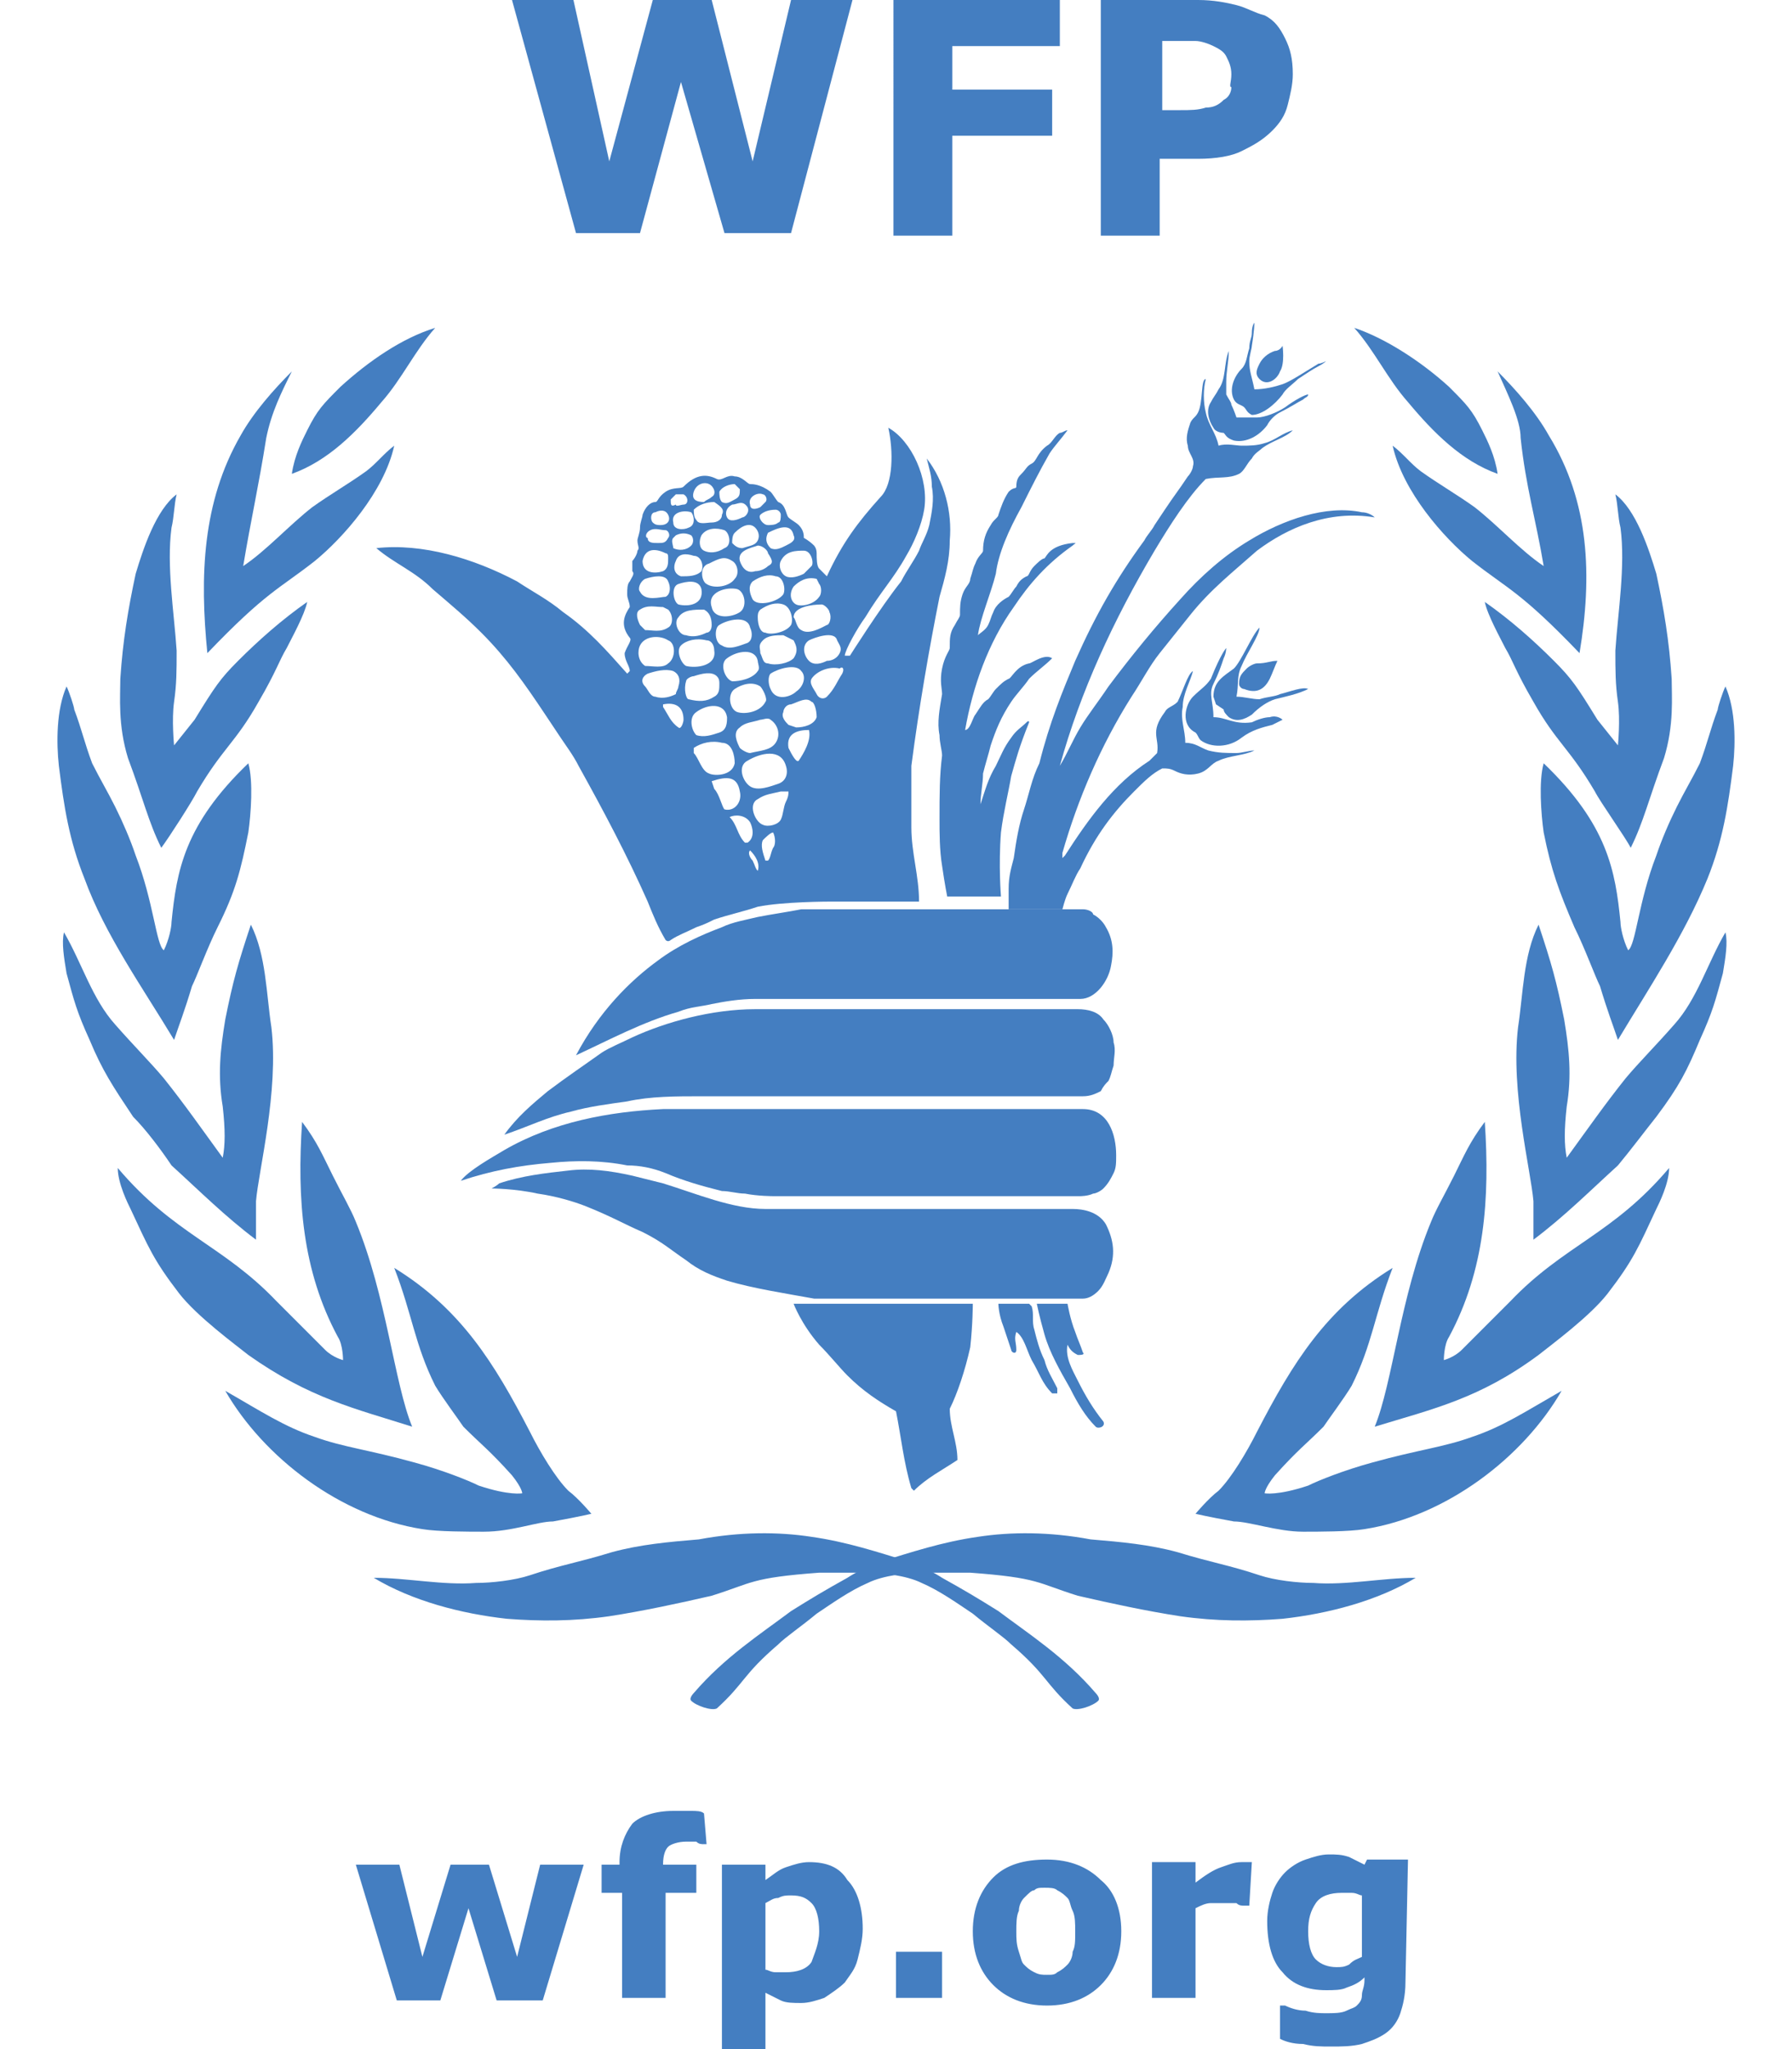
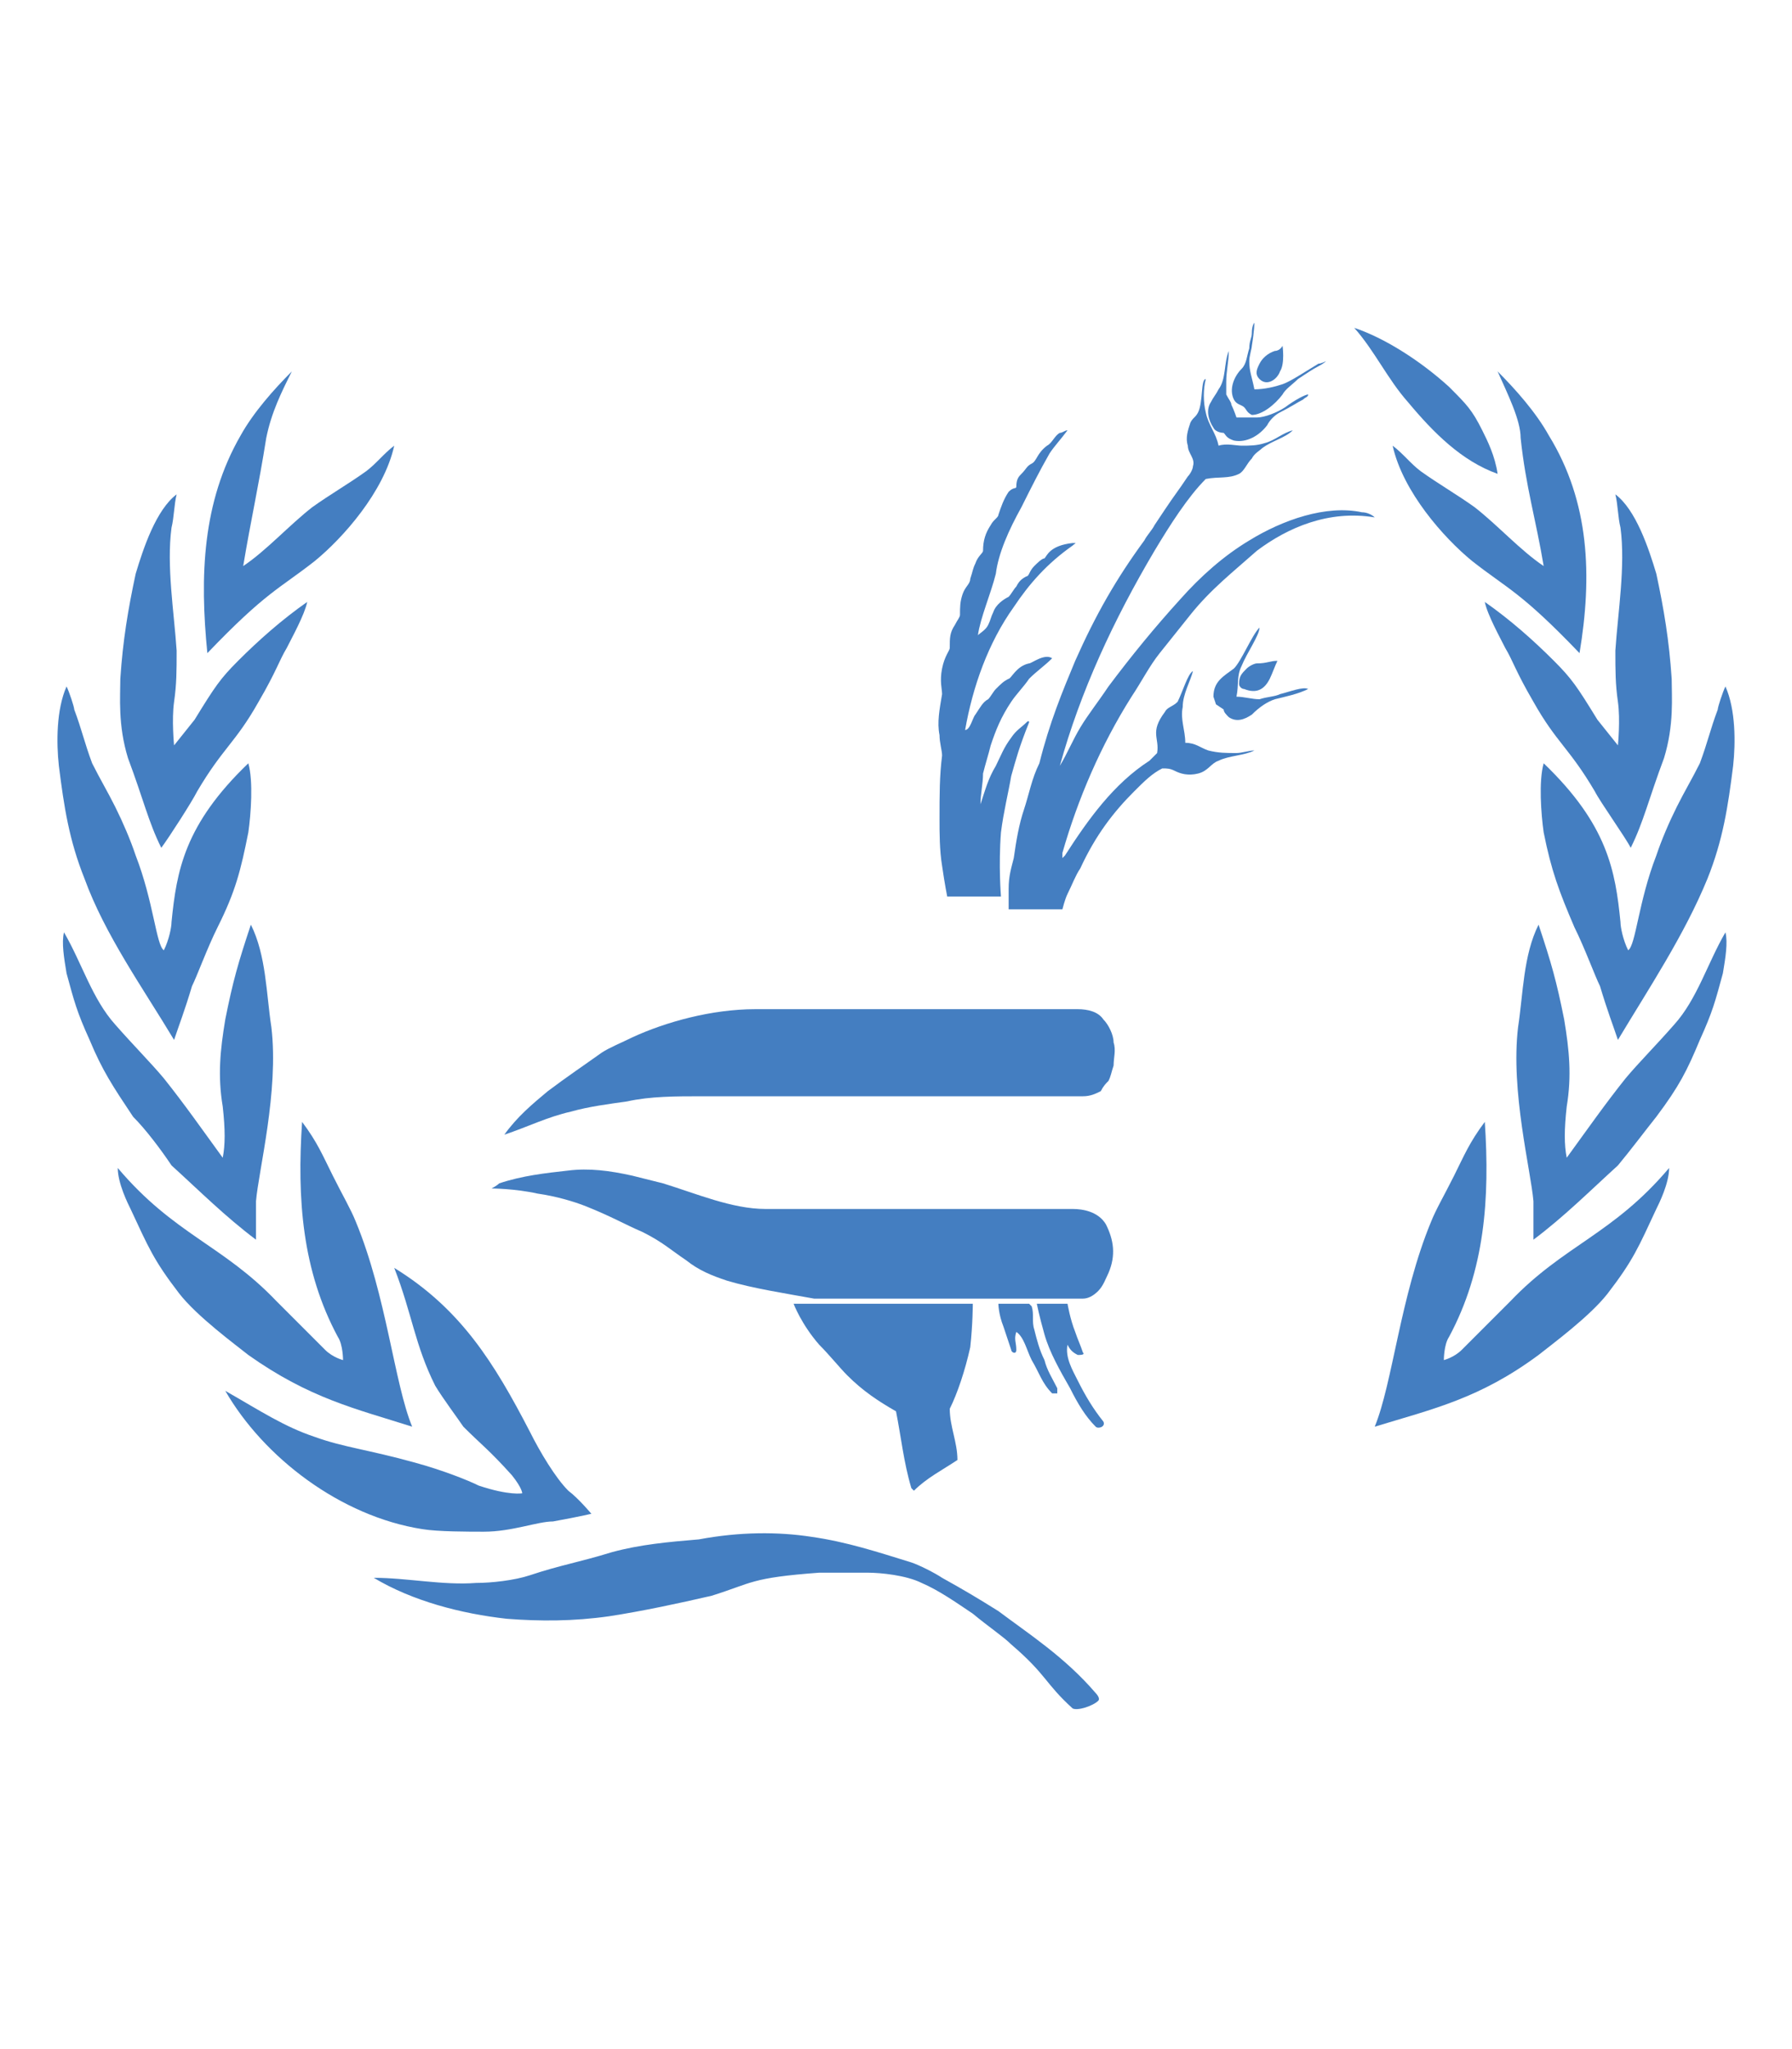
<svg xmlns="http://www.w3.org/2000/svg" version="1.1" id="Layer_1" x="0px" y="0px" width="70px" height="80px" viewBox="182.7 0 70 80" enable-background="new 182.7 0 70 80" xml:space="preserve">
  <g>
    <path fill="#447EC1" d="M222.6,19.8c0.4-0.8,0.7-1.4,1.1-2.1c0.2-0.3,0.4-0.5,0.7-0.9c-0.1,0-0.2,0.1-0.3,0.1   c-0.2,0.1-0.3,0.4-0.5,0.5c-0.4,0.3-0.4,0.6-0.6,0.7c-0.2,0.1-0.2,0.2-0.4,0.4c-0.1,0.1-0.2,0.2-0.2,0.5c0,0.1-0.1,0-0.3,0.2   c-0.2,0.3-0.3,0.6-0.4,0.9c0,0.1-0.2,0.2-0.3,0.4c-0.2,0.3-0.3,0.6-0.3,1c0,0.1-0.2,0.2-0.3,0.5c-0.1,0.2-0.1,0.3-0.2,0.6   c0,0.2-0.2,0.3-0.3,0.6c-0.1,0.3-0.1,0.5-0.1,0.8c0,0.1-0.1,0.2-0.2,0.4c-0.2,0.3-0.2,0.5-0.2,0.9c0,0.1-0.2,0.3-0.3,0.8   c-0.1,0.5,0,0.8,0,1c-0.1,0.6-0.2,1.1-0.1,1.6c0,0.3,0.1,0.6,0.1,0.8c-0.1,0.8-0.1,1.5-0.1,2.5c0,0.5,0,1.2,0.1,1.8   c0.1,0.7,0.2,1.2,0.2,1.2h2.1c0,0-0.1-1.2,0-2.5c0.1-0.8,0.3-1.6,0.4-2.2c0.2-0.7,0.3-1.1,0.7-2.1c0,0,0-0.1-0.1,0   c-0.2,0.2-0.4,0.3-0.6,0.6c-0.3,0.4-0.4,0.7-0.6,1.1c-0.3,0.5-0.4,0.9-0.6,1.5c0-0.4,0.1-0.8,0.1-1.2c0.1-0.4,0.2-0.7,0.3-1.1   c0.2-0.6,0.4-1.1,0.8-1.7c0.2-0.3,0.5-0.6,0.7-0.9c0.3-0.3,0.6-0.5,0.9-0.8c-0.3-0.2-0.8,0.2-0.9,0.2c-0.5,0.1-0.7,0.6-0.8,0.6   c-0.2,0.1-0.3,0.2-0.5,0.4c-0.1,0.1-0.2,0.3-0.3,0.4c-0.2,0.1-0.3,0.3-0.5,0.6c-0.1,0.1-0.2,0.6-0.4,0.6c0.3-1.7,0.9-3.4,1.9-4.8   c0.6-0.9,1.3-1.7,2.3-2.4c0.1-0.1,0.2-0.1,0-0.1c-0.9,0.1-1,0.5-1.1,0.6c-0.1,0-0.3,0.2-0.4,0.3c-0.2,0.2-0.2,0.4-0.3,0.4   c-0.2,0.1-0.3,0.2-0.4,0.4c-0.1,0.1-0.2,0.3-0.3,0.4c-0.2,0.1-0.5,0.3-0.6,0.6c-0.1,0.2-0.1,0.3-0.2,0.5s-0.3,0.3-0.4,0.4   c0.1-0.7,0.5-1.6,0.7-2.4C221.7,21.6,222.1,20.7,222.6,19.8 M224.7,25.8c0.8-1.8,1.6-3.2,2.7-4.7c0.1-0.2,0.3-0.4,0.4-0.6l0.4-0.6   c0.4-0.6,0.5-0.7,0.9-1.3c0.1-0.1,0.2-0.3,0.2-0.4c0.1-0.3-0.2-0.5-0.2-0.8c-0.1-0.3,0-0.6,0.1-0.9c0.1-0.2,0.2-0.2,0.3-0.4   c0.2-0.4,0.1-1.3,0.3-1.3c-0.1,0.4-0.1,0.9,0,1.3c0.1,0.5,0.4,0.8,0.5,1.3c0.3-0.1,0.7,0,0.9,0c0.3,0,0.6,0,0.9-0.1   c0.4-0.1,0.7-0.4,1.1-0.5c-0.3,0.3-0.8,0.4-1.2,0.7c-0.1,0.1-0.3,0.2-0.4,0.4c-0.2,0.2-0.3,0.5-0.5,0.6c-0.4,0.2-0.8,0.1-1.3,0.2   c-0.7,0.7-1.4,1.8-2,2.8c-1.6,2.7-2.9,5.5-3.7,8.4c0.3-0.5,0.5-1,0.8-1.5c0.3-0.5,0.7-1,1.1-1.6c0.9-1.2,1.8-2.3,2.8-3.4   c0.8-0.9,1.7-1.7,2.7-2.3c1.3-0.8,3-1.4,4.4-1.1c0.2,0,0.4,0.1,0.5,0.2c-1.8-0.3-3.4,0.4-4.6,1.3c-0.9,0.8-1.8,1.5-2.6,2.5   c-0.4,0.5-0.8,1-1.2,1.5c-0.4,0.5-0.7,1.1-1.1,1.7c-1.2,1.9-2.1,4-2.7,6.1v0.2l0.1-0.1c0.9-1.4,1.9-2.8,3.3-3.7   c0.1-0.1,0.2-0.2,0.3-0.3c0.1-0.6-0.3-0.8,0.3-1.6c0.1-0.2,0.3-0.2,0.5-0.4c0.2-0.4,0.4-1.1,0.6-1.2c-0.1,0.4-0.4,0.9-0.4,1.4   c-0.1,0.5,0.1,0.9,0.1,1.4c0.4,0,0.6,0.2,0.9,0.3c0.4,0.1,0.7,0.1,1.1,0.1c0.2,0,0.5-0.1,0.7-0.1c-0.4,0.2-1,0.2-1.4,0.4   c-0.3,0.1-0.4,0.4-0.8,0.5c-0.4,0.1-0.7,0-0.9-0.1c-0.2-0.1-0.3-0.1-0.5-0.1c-0.4,0.2-0.7,0.5-1.1,0.9c-0.8,0.8-1.5,1.7-2.1,3   c-0.2,0.3-0.3,0.6-0.5,1c-0.1,0.2-0.2,0.6-0.2,0.6h-2.1c0,0,0-0.6,0-0.8c0-0.5,0.1-0.8,0.2-1.2c0.1-0.7,0.2-1.3,0.4-1.9   s0.3-1.2,0.6-1.8C223.7,28.2,224.2,27,224.7,25.8 M204.1,42.6c0.8-0.6,1.4-1,2.1-1.5c0.3-0.2,0.8-0.4,1.2-0.6   c1.3-0.6,3.1-1.1,4.8-1.1h12.6c0.4,0,0.8,0.1,1,0.4c0.2,0.2,0.4,0.6,0.4,0.9c0.1,0.3,0,0.6,0,0.9c-0.1,0.3-0.1,0.4-0.2,0.6   c-0.1,0.1-0.2,0.2-0.3,0.4c-0.2,0.1-0.4,0.2-0.7,0.2h-14.9c-1,0-2,0-2.9,0.2c-0.7,0.1-1.5,0.2-2.2,0.4c-0.9,0.2-1.7,0.6-2.6,0.9   C202.9,43.6,203.5,43.1,204.1,42.6" />
-     <path fill="#447EC1" d="M208.4,37.5c0.8-0.6,1.7-1,2.5-1.3c0.4-0.2,1-0.3,1.4-0.4c0.5-0.1,1.2-0.2,1.7-0.3c0.2,0,0,0,0,0h10.7h0.3   c0.2,0,0.4,0.1,0.4,0.2c0.2,0.1,0.4,0.3,0.5,0.5c0.3,0.5,0.3,1,0.2,1.5c-0.1,0.6-0.6,1.3-1.2,1.3c-0.1,0-0.3,0-0.3,0h-11.4   c0,0-0.7,0-1,0c-0.6,0-1.2,0.1-1.7,0.2c-0.4,0.1-0.8,0.1-1.3,0.3c-1.4,0.4-2.7,1.1-4,1.7C206.1,39.5,207.3,38.3,208.4,37.5    M202.4,44.9c1.9-1.1,4.1-1.5,6.2-1.6h0.1h16.1h0.2c1,0,1.3,1,1.3,1.8c0,0.3,0,0.5-0.1,0.7s-0.2,0.4-0.4,0.6   c-0.1,0.1-0.3,0.2-0.4,0.2c-0.2,0.1-0.5,0.1-0.5,0.1h-12c0,0-0.6,0-1.1-0.1c-0.3,0-0.6-0.1-0.9-0.1c-0.8-0.2-1.5-0.4-2.2-0.7   c-0.5-0.2-1-0.3-1.5-0.3c-1-0.2-2-0.2-3-0.1c-1.2,0.1-2.3,0.3-3.5,0.7C201,45.7,201.9,45.2,202.4,44.9" />
    <path fill="#447EC1" d="M211.1,50c-0.6-0.2-1.1-0.4-1.6-0.8c-0.6-0.4-0.9-0.7-1.7-1.1c-0.7-0.3-1.2-0.6-2.2-1   c-0.5-0.2-1.2-0.4-1.9-0.5c-0.9-0.2-1.8-0.2-1.8-0.2s0.2-0.1,0.3-0.2c0.9-0.3,1.8-0.4,2.7-0.5c0.8-0.1,1.6,0,2.5,0.2   c0.4,0.1,0.8,0.2,1.2,0.3c1.3,0.4,2.7,1,4,1h12c0.4,0,1,0.1,1.3,0.6c0.3,0.6,0.4,1.2,0.1,1.9c-0.1,0.2-0.2,0.5-0.4,0.7   c-0.2,0.2-0.4,0.3-0.6,0.3h-10.4h-0.1C213.4,50.5,212.1,50.3,211.1,50 M215.8,53.7c-0.3-0.3-0.7-0.8-1.1-1.2c-0.7-0.8-1-1.6-1-1.6   h7c0,0,0,0.8-0.1,1.7c-0.2,0.9-0.5,1.8-0.8,2.4c0,0.7,0.3,1.3,0.3,2c-0.6,0.4-1.2,0.7-1.7,1.2l-0.1-0.1c-0.3-1-0.4-2-0.6-3   C217,54.7,216.4,54.3,215.8,53.7 M223,53.1c-0.2-0.4-0.3-0.9-0.6-1.1c-0.1,0.3,0,0.4,0,0.7c0,0.2-0.2,0.1-0.2,0   c-0.1-0.3-0.2-0.6-0.3-0.9c-0.2-0.5-0.2-0.9-0.2-0.9h1.2c0,0,0,0,0.1,0.1c0.1,0.3,0,0.6,0.1,0.9c0.1,0.4,0.2,0.8,0.4,1.2   c0.1,0.4,0.3,0.7,0.5,1.1v0.2h-0.2C223.4,54,223.3,53.6,223,53.1 M224.8,53.9c-0.2-0.4-0.5-0.9-0.4-1.4c0.1,0.2,0.2,0.3,0.4,0.4   c0.1,0,0.3,0,0.2-0.1c-0.1-0.3-0.2-0.5-0.3-0.8c-0.2-0.5-0.3-1.1-0.3-1.1h-1.2c0,0,0.1,0.5,0.3,1.2c0.2,0.7,0.6,1.4,1,2.1   c0.3,0.6,0.6,1.1,1,1.5c0.1,0.1,0.4,0,0.3-0.2C225.4,55,225.1,54.5,224.8,53.9 M232.5,13.7c-0.3,0.1-0.5,0.3-0.6,0.5   c-0.1,0.2-0.2,0.4,0,0.6c0.3,0.3,0.7,0,0.8-0.3c0.2-0.3,0.1-1,0.1-1S232.7,13.7,232.5,13.7" />
    <path fill="#447EC1" d="M232.8,15.4c0.1-0.2,0.4-0.4,0.6-0.6c0.3-0.2,0.6-0.4,0.8-0.5c0.2-0.1,0.3-0.2,0.3-0.2s-0.2,0.1-0.3,0.1   c-0.5,0.3-1.1,0.7-1.4,0.8c-0.3,0.1-0.7,0.2-1.1,0.2c-0.1-0.5-0.2-0.7-0.2-1.1c0-0.2,0.1-0.5,0.1-0.6c0.1-0.6,0.1-0.9,0.1-0.9   s-0.1,0.1-0.1,0.4c0,0.2-0.1,0.3-0.1,0.6c-0.1,0.3-0.1,0.6-0.3,0.8c-0.3,0.3-0.5,0.8-0.3,1.2c0.1,0.2,0.3,0.2,0.4,0.3   c0.1,0.1,0.1,0.2,0.3,0.3C232,16.2,232.5,15.8,232.8,15.4" />
    <path fill="#447EC1" d="M232.2,16.6c0.1-0.2,0.3-0.4,0.5-0.5c0.4-0.2,0.7-0.4,0.9-0.5c0.1-0.1,0.2-0.1,0.2-0.2   c-0.1,0-0.5,0.2-0.9,0.5c-0.3,0.2-0.8,0.4-1.1,0.4c-0.1,0-0.2,0-0.3,0c-0.2,0-0.5,0-0.5,0s-0.1-0.3-0.2-0.5c0-0.1-0.1-0.2-0.2-0.4   c0-0.1,0-0.4,0-0.5c0-0.4,0.1-0.8,0.1-1.2c-0.2,0.5-0.1,1.1-0.4,1.5c-0.1,0.2-0.2,0.3-0.3,0.5c-0.2,0.3-0.1,0.7,0.1,1   c0.1,0.2,0.4,0.2,0.4,0.2c0.1,0.1,0.1,0.2,0.4,0.3C231.4,17.3,231.9,17,232.2,16.6 M232.3,26.5c0.1-0.2,0.2-0.5,0.3-0.7   c-0.3,0-0.4,0.1-0.8,0.1c-0.1,0-0.3,0.1-0.4,0.2c-0.2,0.2-0.3,0.3-0.3,0.6c0,0.1,0.1,0.2,0.2,0.2C231.8,27.1,232.1,26.9,232.3,26.5   " />
    <path fill="#447EC1" d="M232.7,27.1c0.4-0.1,0.9-0.3,1.1-0.2c-0.4,0.2-0.9,0.3-1.3,0.4c-0.3,0.1-0.6,0.3-0.9,0.6   c-0.3,0.2-0.6,0.3-0.9,0.1c-0.1-0.1-0.2-0.2-0.2-0.3l-0.3-0.2l-0.1-0.3c0-0.6,0.4-0.8,0.8-1.1c0.3-0.3,0.7-1.3,1-1.6   c0,0.3-0.5,1-0.7,1.5c-0.2,0.4-0.1,0.7-0.2,1.2c0.3,0,0.6,0.1,0.9,0.1C232.2,27.2,232.5,27.2,232.7,27.1" />
-     <path fill="#447EC1" d="M232.3,28c-0.2,0-0.5,0.1-0.7,0.2c-0.7,0.1-1-0.2-1.5-0.2c0-0.6-0.2-0.9,0-1.3c0.2-0.4,0.3-0.7,0.4-1   c0.1-0.2,0.1-0.4,0.1-0.4s-0.2,0.2-0.6,1.2c-0.2,0.3-0.4,0.4-0.7,0.7c-0.3,0.3-0.5,1.1,0.1,1.4c0.1,0.1,0.1,0.2,0.2,0.3   c0.4,0.3,1.1,0.3,1.6-0.1c0.4-0.3,0.8-0.4,1.2-0.5c0.2-0.1,0.4-0.2,0.4-0.2S232.6,27.9,232.3,28 M219.4,23.3   c0.2-0.7,0.4-1.4,0.4-2.2c0.1-1.1-0.2-2.3-0.9-3.2c0.1,0.4,0.2,0.7,0.2,1.1c0.1,0.5,0,1-0.1,1.5c-0.1,0.4-0.3,0.7-0.4,1   c-0.2,0.4-0.5,0.8-0.7,1.2c-0.8,1-2,2.9-2,2.9h-0.2c0-0.2,0.5-1.1,0.8-1.5c0.6-1,1.1-1.5,1.6-2.4c0.3-0.5,0.6-1.2,0.7-1.8   c0.2-1.2-0.5-2.7-1.4-3.2c0.2,0.9,0.2,2.2-0.3,2.7c-0.9,1-1.5,1.8-2.1,3.1c0,0-0.2-0.2-0.3-0.3c-0.1-0.1-0.1-0.4-0.1-0.6   c0-0.2-0.1-0.3-0.1-0.3c-0.2-0.2-0.4-0.3-0.4-0.3c0-0.1,0-0.3-0.2-0.5c-0.1-0.1-0.3-0.2-0.4-0.3c-0.1-0.1-0.1-0.5-0.4-0.6   c-0.1-0.1-0.2-0.3-0.3-0.4c-0.4-0.3-0.7-0.3-0.8-0.3s-0.3-0.3-0.6-0.3c-0.3-0.1-0.5,0.2-0.7,0.1c-0.4-0.2-0.8-0.2-1.3,0.3   c-0.1,0.1-0.4,0-0.7,0.2c-0.3,0.2-0.3,0.4-0.4,0.4c-0.2,0-0.4,0.2-0.5,0.5c0,0.1-0.1,0.3-0.1,0.5s-0.1,0.4-0.1,0.5   c0,0.2,0.1,0.3,0,0.4c0,0.1-0.1,0.3-0.2,0.4c0,0.1,0,0.3,0,0.4c0.1,0.1,0,0.2-0.1,0.4c-0.1,0.1-0.1,0.3-0.1,0.5   c0,0.2,0.1,0.3,0.1,0.5c-0.2,0.3-0.4,0.7,0,1.2c0.1,0.1-0.1,0.3-0.2,0.6c0,0.3,0.2,0.5,0.2,0.7l-0.1,0.1c-0.8-0.9-1.5-1.7-2.5-2.4   c-0.6-0.5-1.2-0.8-1.8-1.2c-1.7-0.9-3.7-1.5-5.5-1.3c0.7,0.6,1.5,0.9,2.2,1.6c0.7,0.6,1.3,1.1,1.9,1.7c1,1,1.7,2,2.5,3.2   c0.2,0.3,0.4,0.6,0.6,0.9c0.2,0.3,0.5,0.7,0.7,1.1c1,1.8,1.9,3.5,2.7,5.3c0.2,0.5,0.4,1,0.7,1.5c0.1,0.1,0.2,0,0.2,0   c0.3-0.2,0.6-0.3,1-0.5c0.3-0.1,0.5-0.2,0.7-0.3c0.6-0.2,1.1-0.3,1.7-0.5c1-0.2,2.8-0.2,2.8-0.2h3.4h0.1c0-1-0.3-1.9-0.3-2.9   c0-0.8,0-1.6,0-2.4C218.6,27.6,219,25.3,219.4,23.3 M215.4,25c0.1,0.2,0.2,0.3,0.1,0.5s-0.3,0.3-0.5,0.3c-0.2,0.1-0.5,0.2-0.7,0   c-0.2-0.2-0.3-0.6,0-0.8C214.5,24.9,215.3,24.6,215.4,25L215.4,25z M213,29c-0.2,0.3-0.6,0.3-1,0.4c-0.1,0-0.3-0.1-0.4-0.2   c-0.1-0.2-0.3-0.6,0-0.8c0.2-0.2,0.5-0.2,0.8-0.3c0.1,0,0.3-0.1,0.4,0C213.1,28.3,213.2,28.7,213,29L213,29z M213.4,29.9   c0.1,0.3,0,0.6-0.3,0.7c-0.3,0.1-0.8,0.3-1.1,0.1c-0.3-0.2-0.5-0.8-0.1-1C212.4,29.4,213.2,29.2,213.4,29.9L213.4,29.9z    M209.1,21.9c0.1-0.3,0.4-0.3,0.7-0.2c0.3,0,0.4,0.4,0.3,0.6c-0.2,0.2-0.5,0.2-0.8,0.2C209,22.4,209,22.1,209.1,21.9L209.1,21.9z    M209,21l0.1-0.1c0.2-0.1,0.4-0.1,0.6,0c0.1,0.1,0.1,0.3,0,0.4c-0.2,0.2-0.5,0.2-0.7,0.1C209,21.3,208.9,21.1,209,21L209,21z    M211,21.4c-0.3,0.2-0.6,0.2-0.8,0.1c-0.2-0.1-0.2-0.4-0.1-0.6c0.2-0.3,0.6-0.3,0.9-0.2C211.2,20.8,211.3,21.3,211,21.4L211,21.4z    M211.3,21.9c0.2,0.1,0.3,0.5,0.1,0.7c-0.2,0.3-0.8,0.4-1.1,0.2c-0.2-0.1-0.3-0.7,0.1-0.8C210.8,21.8,211,21.7,211.3,21.9z    M209.2,22.8c0.3-0.1,0.8-0.2,0.9,0.2c0.1,0.6-0.5,0.7-0.9,0.6C209,23.5,208.9,22.9,209.2,22.8L209.2,22.8z M209.2,24.1   c0.2-0.3,0.6-0.3,1-0.3c0.2,0.1,0.3,0.3,0.3,0.6c0,0.2-0.1,0.3-0.2,0.3c-0.2,0.1-0.5,0.2-0.8,0.1C209.2,24.8,209,24.3,209.2,24.1z    M209.3,25.2c0.2-0.2,0.6-0.3,1-0.2c0.2,0,0.3,0.2,0.3,0.4c0.1,0.6-0.7,0.7-1.1,0.6C209.3,25.9,209.1,25.4,209.3,25.2L209.3,25.2z    M210.5,23.7c-0.2-0.6,0.6-0.8,1-0.7c0.3,0.1,0.4,0.7,0.1,0.9C211.3,24.1,210.6,24.2,210.5,23.7L210.5,23.7z M213.6,24.4   c-0.2,0.3-0.8,0.4-1,0.3c-0.2,0-0.3-0.3-0.3-0.6c0-0.1,0-0.2,0.1-0.3c0.3-0.2,0.6-0.3,0.9-0.2C213.6,23.7,213.7,24.2,213.6,24.4   L213.6,24.4z M213.7,25c0.1,0.2,0.2,0.4,0,0.7c-0.2,0.2-0.7,0.3-1,0.2c-0.2,0-0.2-0.2-0.3-0.4c0-0.2-0.1-0.3,0.1-0.5   s0.5-0.2,0.8-0.2C213.5,24.9,213.7,25,213.7,25z M213.3,23.2c-0.2,0.3-1,0.5-1.2,0.2c-0.1-0.2-0.2-0.5,0-0.7   c0.3-0.2,0.6-0.3,0.9-0.2C213.3,22.5,213.4,23,213.3,23.2L213.3,23.2z M212.7,22.1c-0.1,0.1-0.3,0.2-0.5,0.2   c-0.3,0.1-0.5-0.1-0.6-0.4c-0.1-0.4,0.4-0.5,0.7-0.6c0.2,0,0.4,0.2,0.4,0.3C212.9,21.9,212.9,22,212.7,22.1L212.7,22.1z    M210.8,24.4c0.3-0.2,1.1-0.4,1.2,0.1c0.1,0.2,0.1,0.5-0.1,0.6c-0.3,0.1-0.7,0.3-1,0.1C210.6,25.1,210.6,24.5,210.8,24.4z    M211.1,25.7c0.4-0.3,1.1-0.4,1.2,0.1c0,0.1,0.1,0.3,0,0.4c-0.2,0.3-0.7,0.4-1,0.4C211,26.5,210.8,25.9,211.1,25.7L211.1,25.7z    M211.4,26.9c0.3-0.2,0.7-0.3,1-0.1c0.1,0.1,0.3,0.5,0.2,0.6c-0.2,0.4-0.8,0.5-1.1,0.4C211.2,27.7,211.1,27.1,211.4,26.9   L211.4,26.9z M212.8,26.9c-0.1-0.2-0.1-0.5,0-0.6c0.3-0.2,1-0.4,1.2-0.1c0.2,0.2,0.1,0.6-0.2,0.8C213.6,27.2,213,27.4,212.8,26.9   L212.8,26.9z M214.8,23.6c0.1,0,0.3,0.2,0.3,0.3c0.1,0.2,0,0.5-0.1,0.5c-0.2,0.1-0.7,0.4-1,0.2c-0.2-0.1-0.2-0.4-0.3-0.5   C213.7,23.7,214.4,23.6,214.8,23.6L214.8,23.6z M214.7,22.8c0.1,0.1,0.1,0.4,0,0.5c-0.2,0.3-0.7,0.4-0.9,0.3   c-0.2-0.1-0.3-0.4-0.1-0.7c0.2-0.2,0.5-0.4,0.9-0.3L214.7,22.8L214.7,22.8z M214.1,21.5c0.3,0,0.4,0.5,0.3,0.6   c-0.1,0.1-0.2,0.2-0.3,0.3c-0.2,0.1-0.5,0.2-0.7,0.1c-0.2-0.1-0.3-0.4-0.2-0.6C213.4,21.5,213.8,21.5,214.1,21.5L214.1,21.5z    M213.7,20.9c0.1,0.2-0.1,0.3-0.3,0.4c-0.2,0.1-0.4,0.2-0.6,0.1c-0.2-0.2-0.2-0.4-0.1-0.6C213.1,20.6,213.6,20.4,213.7,20.9   L213.7,20.9z M213,19.9c0.1,0,0.2,0.1,0.2,0.2s0,0.3-0.1,0.3c-0.1,0.1-0.3,0.1-0.4,0.1c-0.2,0-0.4-0.3-0.3-0.4   C212.5,20,212.7,19.9,213,19.9L213,19.9z M212.5,19.3c0.1,0,0.2,0.2,0.1,0.3l-0.2,0.2c-0.2,0.1-0.4,0.1-0.4-0.1   C211.9,19.4,212.3,19.2,212.5,19.3L212.5,19.3z M212.2,20.6c0.1,0.1,0.2,0.3,0.1,0.5c-0.1,0.2-0.3,0.2-0.6,0.3   c-0.2,0-0.3-0.1-0.4-0.2c0-0.1,0-0.3,0.1-0.4C211.7,20.5,212,20.4,212.2,20.6L212.2,20.6z M211.9,19.8c0.1,0.2-0.1,0.4-0.2,0.4   c-0.2,0.1-0.5,0.2-0.6,0c-0.1-0.2,0-0.4,0.2-0.5C211.5,19.7,211.7,19.5,211.9,19.8L211.9,19.8z M210.8,19.2   c0.1-0.2,0.4-0.3,0.6-0.3l0.2,0.2c0,0.2,0,0.3-0.2,0.4c-0.2,0.1-0.3,0.2-0.5,0.1C210.8,19.5,210.8,19.3,210.8,19.2z M210.9,20.1   c0,0.2-0.2,0.3-0.4,0.3c-0.2,0-0.5,0.1-0.6-0.1c-0.1-0.1-0.1-0.3-0.1-0.4c0.2-0.2,0.5-0.3,0.8-0.3C210.9,19.8,211,19.9,210.9,20.1   L210.9,20.1z M209.8,19.2c0.1-0.3,0.4-0.4,0.6-0.3c0.2,0.1,0.3,0.4,0.1,0.5c-0.1,0.1-0.2,0.1-0.3,0.2   C209.9,19.6,209.7,19.5,209.8,19.2z M209.6,20.6c-0.2,0.1-0.6,0.1-0.6-0.2c-0.1-0.4,0.4-0.5,0.7-0.4   C209.8,20.1,209.9,20.5,209.6,20.6z M208.9,19.5l0.2-0.2c0.1,0,0.2,0,0.3,0c0.2,0.1,0.2,0.4,0,0.4c-0.1,0-0.3,0.1-0.3,0   C208.9,19.8,208.9,19.7,208.9,19.5L208.9,19.5z M208.3,20c0.2-0.1,0.4-0.1,0.5,0.1c0.1,0.2,0,0.4-0.3,0.4c-0.1,0-0.2,0-0.3-0.1   C208.1,20.3,208.1,20,208.3,20L208.3,20z M208.1,20.7c0.2-0.1,0.4,0,0.6,0c0.1,0,0.2,0.2,0.1,0.3c-0.1,0.2-0.2,0.2-0.4,0.2   c-0.2,0-0.4,0-0.4-0.2C207.9,21,207.9,20.8,208.1,20.7z M208.7,21.6c0.1,0,0.1,0.1,0.1,0.2c0,0.2,0,0.4-0.2,0.5   c-0.3,0.1-0.8,0.1-0.8-0.4C207.9,21.4,208.3,21.4,208.7,21.6L208.7,21.6z M207.9,22.6c0.3-0.1,0.8-0.2,0.9,0.1   c0.1,0.2,0.1,0.5-0.1,0.6c-0.2,0-0.8,0.2-1-0.2C207.6,23,207.7,22.7,207.9,22.6L207.9,22.6z M207.7,23.8c0.3-0.2,0.6-0.1,0.9-0.1   l0.2,0.1c0.2,0.2,0.2,0.6,0,0.7c-0.3,0.2-0.6,0.1-0.9,0.1l-0.2-0.2C207.6,24.2,207.5,23.9,207.7,23.8L207.7,23.8z M207.7,25.2   c0.2-0.4,0.8-0.4,1.1-0.2c0.3,0.1,0.3,0.7,0,0.9c-0.2,0.2-0.6,0.1-0.9,0.1C207.6,25.8,207.6,25.4,207.7,25.2L207.7,25.2z    M207.9,26.8c-0.2-0.2-0.1-0.4,0.1-0.5c0.3-0.1,0.7-0.2,1-0.1c0.2,0.1,0.3,0.3,0.2,0.6c0,0.1-0.1,0.2-0.1,0.3   c-0.2,0.1-0.5,0.2-0.8,0.1C208.1,27.2,208,26.9,207.9,26.8L207.9,26.8z M209.2,28.4c-0.3-0.2-0.4-0.5-0.6-0.8v-0.1   c0.5-0.1,0.8,0.1,0.8,0.6C209.4,28.2,209.3,28.5,209.2,28.4z M209.5,26.6c0-0.1,0.2-0.2,0.3-0.2c0.3-0.1,0.7-0.2,0.9,0   c0.1,0.1,0.1,0.2,0.1,0.3c0,0.2,0,0.4-0.2,0.5c-0.3,0.2-0.6,0.2-1,0.1C209.5,27.3,209.4,26.9,209.5,26.6L209.5,26.6z M209.9,27.8   c0.4-0.3,1.1-0.4,1.2,0.2c0,0.2,0,0.5-0.3,0.6c-0.3,0.1-0.6,0.2-0.9,0.1C209.7,28.5,209.6,28,209.9,27.8z M209.8,29.4v-0.2   c0.3-0.2,0.7-0.3,1.1-0.2c0.4,0,0.5,0.5,0.5,0.8c-0.1,0.5-0.8,0.5-1,0.4C210.1,30.1,210,29.6,209.8,29.4z M210.6,30.8l-0.1-0.3   c0.6-0.2,1-0.2,1.1,0.4c0.1,0.4-0.2,0.8-0.6,0.7C210.9,31.5,210.8,31,210.6,30.8L210.6,30.8z M211.8,32.9c-0.3-0.3-0.3-0.7-0.6-1   c0.2-0.1,0.6-0.1,0.8,0.2c0.1,0.2,0.2,0.6-0.1,0.8H211.8L211.8,32.9z M212.3,34c-0.1-0.1-0.1-0.2-0.2-0.4c-0.1-0.1-0.2-0.3-0.1-0.4   C212.2,33.4,212.4,33.7,212.3,34L212.3,34z M212.9,33.1c-0.1,0.2-0.1,0.4-0.2,0.5h-0.1c-0.1-0.3-0.2-0.6-0.1-0.8   c0.1-0.1,0.3-0.3,0.4-0.3C213,32.7,213,33,212.9,33.1z M213.4,31.3c-0.1,0.2-0.1,0.5-0.2,0.7c-0.1,0.2-0.5,0.3-0.7,0.2   c-0.3-0.1-0.6-0.8-0.2-1c0.3-0.2,0.5-0.2,0.9-0.3h0.3C213.5,31,213.5,31.1,213.4,31.3L213.4,31.3z M213.9,29.7   c-0.1,0.1-0.3-0.3-0.4-0.5c-0.1-0.6,0.4-0.7,0.8-0.7C214.4,28.9,214.1,29.4,213.9,29.7L213.9,29.7z M214.6,28   c-0.1,0.3-0.5,0.4-0.8,0.4l-0.3-0.1c-0.1-0.1-0.3-0.3-0.2-0.5c0-0.1,0.1-0.3,0.3-0.3c0.3-0.1,0.6-0.3,0.8-0.1   C214.5,27.4,214.6,27.7,214.6,28L214.6,28z M215.6,26.3c-0.2,0.3-0.3,0.6-0.6,0.9c-0.1,0.1-0.3,0.1-0.4-0.1   c-0.1-0.2-0.3-0.4-0.2-0.6c0.2-0.3,0.7-0.5,1.1-0.4C215.6,26,215.7,26.1,215.6,26.3L215.6,26.3z M196,15.1   c-0.7,0.7-0.9,0.9-1.3,1.7c-0.2,0.4-0.5,1-0.6,1.7c1.4-0.5,2.5-1.6,3.5-2.8c0.8-0.9,1.3-2,2.1-2.9C198.4,13.2,197.1,14.1,196,15.1" />
    <path fill="#447EC1" d="M192.1,17c0.5-0.9,1.3-1.8,2-2.5c-0.4,0.8-0.8,1.6-1,2.6c-0.3,1.9-0.6,3.2-0.9,5c0.9-0.6,1.8-1.6,2.7-2.3   c0.7-0.5,1.4-0.9,2.1-1.4c0.4-0.3,0.7-0.7,1.1-1c-0.4,1.8-2,3.6-3.1,4.5c-1.4,1.1-1.9,1.2-4.2,3.6C190.5,22.5,190.6,19.6,192.1,17" />
    <path fill="#447EC1" d="M187.4,26.5c0.1-1.5,0.3-2.7,0.6-4.1c0.3-1,0.8-2.5,1.6-3.1c-0.1,0.4-0.1,0.9-0.2,1.3   c-0.2,1.5,0.1,3.3,0.2,4.8c0,0.8,0,1.3-0.1,2c-0.1,0.7,0,1.7,0,1.7s0.4-0.5,0.8-1c0.8-1.3,1-1.6,1.7-2.3c0.8-0.8,1.7-1.6,2.7-2.3   c-0.1,0.5-0.6,1.4-0.8,1.8c-0.3,0.5-0.4,0.9-1.1,2.1c-0.9,1.6-1.4,1.8-2.4,3.5c-0.2,0.4-1.1,1.8-1.4,2.2c-0.5-1-0.7-1.9-1.3-3.5   C187.3,28.3,187.4,27.2,187.4,26.5" />
    <path fill="#447EC1" d="M186,34.3c-0.6-1.5-0.8-2.8-1-4.4c-0.1-0.9-0.1-2.2,0.3-3.1c0.1,0.2,0.3,0.8,0.3,0.9   c0.3,0.8,0.4,1.3,0.7,2.1c0.3,0.6,0.6,1.1,0.9,1.7c0.3,0.6,0.6,1.3,0.8,1.9c0.7,1.8,0.8,3.5,1.1,3.7c0.2-0.4,0.3-0.9,0.3-1.1   c0.2-2,0.5-3.8,3-6.2c0.2,0.7,0.1,2,0,2.7c-0.3,1.5-0.5,2.3-1.2,3.7c-0.4,0.8-0.8,1.9-1,2.3c-0.3,1-0.5,1.5-0.7,2.1   C188.3,38.6,186.8,36.5,186,34.3" />
    <path fill="#447EC1" d="M187.9,43.6c-0.8-1.2-1.2-1.8-1.7-3c-0.5-1.1-0.6-1.5-0.9-2.6c-0.1-0.6-0.2-1.2-0.1-1.6   c0.7,1.2,1.1,2.6,2,3.6c0.7,0.8,1.4,1.5,1.9,2.1c0.8,1,1.5,2,2.3,3.1c0.1-0.5,0.1-1.1,0-2c-0.2-1.2-0.1-2.2,0.1-3.4   c0.3-1.5,0.5-2.2,1-3.7c0.6,1.2,0.6,2.7,0.8,4c0.3,2.5-0.5,5.6-0.6,6.8c0,0.3,0,1.2,0,1.5c-1.2-0.9-2.2-1.9-3.3-2.9   C189,44.9,188.4,44.1,187.9,43.6" />
    <path fill="#447EC1" d="M192.4,52.9c-0.5-0.4-2-1.5-2.7-2.4c-1-1.3-1.2-1.8-1.9-3.3c-0.1-0.2-0.5-1-0.5-1.6c2.2,2.6,4.1,3,6.2,5.2   c0.8,0.8,1.5,1.5,1.9,1.9c0.3,0.3,0.7,0.4,0.7,0.4s0-0.6-0.2-0.9c-1.4-2.6-1.6-5.4-1.4-8.4c0.6,0.8,0.8,1.3,1.2,2.1   c0.4,0.8,0.7,1.3,0.9,1.8c1.2,2.9,1.5,6.3,2.2,8C196.6,55,194.8,54.6,192.4,52.9" />
    <path fill="#447EC1" d="M201.6,59.8c-0.6,0-1.8,0-2.4-0.1c-3.2-0.5-6.2-2.8-7.7-5.4c1.4,0.8,2.3,1.4,3.5,1.8c1.1,0.4,2.1,0.5,3.9,1   c1.1,0.3,2.1,0.7,2.5,0.9c1.2,0.4,1.7,0.3,1.7,0.3s0-0.2-0.4-0.7c-0.9-1-1.2-1.2-1.9-1.9c-0.2-0.3-0.8-1.1-1.1-1.6   c-0.8-1.6-0.9-2.8-1.6-4.6c2.6,1.6,3.9,3.7,5.3,6.4c0.4,0.8,1,1.8,1.5,2.3c0.4,0.3,0.9,0.9,0.9,0.9s-0.4,0.1-1.5,0.3   C203.7,59.4,202.7,59.8,201.6,59.8 M214.4,60c1.4,0.2,2.6,0.6,3.9,1c0.3,0.1,0.9,0.4,1.2,0.6c0.9,0.5,1.4,0.8,2.2,1.3   c1.2,0.9,2.6,1.8,3.8,3.2c0,0,0.2,0.2,0.1,0.3c-0.2,0.2-0.8,0.4-1,0.3c-1.1-1-1-1.3-2.4-2.5c-0.3-0.3-0.9-0.7-1.5-1.2   c-0.6-0.4-1.3-0.9-2-1.2c-0.6-0.3-1.6-0.4-2.1-0.4l0,0c-0.2,0-1.6,0-1.9,0c-2.7,0.2-2.6,0.4-4.2,0.9c-1.3,0.3-2.7,0.6-4,0.8   c-1.4,0.2-2.7,0.2-4,0.1c-1.8-0.2-3.7-0.7-5.2-1.6c1.3,0,2.7,0.3,4,0.2c0.6,0,1.5-0.1,2.1-0.3c1.2-0.4,1.9-0.5,3.2-0.9   c1.1-0.3,2.2-0.4,3.4-0.5C211.6,59.8,213.1,59.8,214.4,60 M239.3,15.1c0.7,0.7,0.9,0.9,1.3,1.7c0.2,0.4,0.5,1,0.6,1.7   c-1.4-0.5-2.5-1.6-3.5-2.8c-0.8-0.9-1.3-2-2.1-2.9C236.8,13.2,238.2,14.1,239.3,15.1" />
    <path fill="#447EC1" d="M243.2,17c-0.5-0.9-1.3-1.8-2-2.5c0.4,0.9,0.9,1.9,0.9,2.6c0.2,1.9,0.6,3.2,0.9,5c-0.9-0.6-1.8-1.6-2.7-2.3   c-0.7-0.5-1.4-0.9-2.1-1.4c-0.4-0.3-0.7-0.7-1.1-1c0.4,1.8,2,3.6,3.1,4.5c1.4,1.1,1.9,1.2,4.2,3.6C244.9,22.5,244.8,19.6,243.2,17" />
    <path fill="#447EC1" d="M248,26.5c-0.1-1.5-0.3-2.7-0.6-4.1c-0.3-1-0.8-2.5-1.6-3.1c0.1,0.4,0.1,0.9,0.2,1.3   c0.2,1.5-0.1,3.3-0.2,4.8c0,0.8,0,1.3,0.1,2c0.1,0.7,0,1.7,0,1.7s-0.4-0.5-0.8-1c-0.8-1.3-1-1.6-1.7-2.3c-0.8-0.8-1.7-1.6-2.7-2.3   c0.1,0.5,0.6,1.4,0.8,1.8c0.3,0.5,0.4,0.9,1.1,2.1c0.9,1.6,1.4,1.8,2.4,3.5c0.2,0.4,1.2,1.8,1.4,2.2c0.5-1,0.7-1.9,1.3-3.5   C248.1,28.3,248,27.2,248,26.5" />
    <path fill="#447EC1" d="M249.4,34.3c0.6-1.5,0.8-2.8,1-4.4c0.1-0.9,0.1-2.2-0.3-3.1c-0.1,0.2-0.3,0.8-0.3,0.9   c-0.3,0.8-0.4,1.3-0.7,2.1c-0.3,0.6-0.6,1.1-0.9,1.7c-0.3,0.6-0.6,1.3-0.8,1.9c-0.7,1.8-0.8,3.5-1.1,3.7c-0.2-0.4-0.3-0.9-0.3-1.1   c-0.2-2-0.5-3.8-3-6.2c-0.2,0.7-0.1,2,0,2.7c0.3,1.5,0.6,2.3,1.2,3.7c0.4,0.8,0.8,1.9,1,2.3c0.3,1,0.5,1.5,0.7,2.1   C247.1,38.6,248.5,36.5,249.4,34.3" />
    <path fill="#447EC1" d="M247.4,43.6c0.9-1.2,1.2-1.8,1.7-3c0.5-1.1,0.6-1.5,0.9-2.6c0.1-0.6,0.2-1.2,0.1-1.6   c-0.7,1.2-1.1,2.6-2,3.6c-0.7,0.8-1.4,1.5-1.9,2.1c-0.8,1-1.5,2-2.3,3.1c-0.1-0.5-0.1-1.1,0-2c0.2-1.2,0.1-2.2-0.1-3.4   c-0.3-1.5-0.5-2.2-1-3.7c-0.6,1.2-0.6,2.7-0.8,4c-0.3,2.5,0.5,5.6,0.6,6.8c0,0.3,0,1.2,0,1.5c1.2-0.9,2.2-1.9,3.3-2.9   C246.4,44.9,247,44.1,247.4,43.6" />
    <path fill="#447EC1" d="M242.8,52.9c0.5-0.4,2-1.5,2.7-2.4c1-1.3,1.2-1.8,1.9-3.3c0.1-0.2,0.5-1,0.5-1.6c-2.2,2.6-4.1,3-6.2,5.2   c-0.8,0.8-1.5,1.5-1.9,1.9c-0.3,0.3-0.7,0.4-0.7,0.4s0-0.6,0.2-0.9c1.4-2.6,1.6-5.4,1.4-8.4c-0.6,0.8-0.8,1.3-1.2,2.1   c-0.4,0.8-0.7,1.3-0.9,1.8c-1.2,2.9-1.5,6.3-2.2,8C238.7,55,240.5,54.6,242.8,52.9" />
-     <path fill="#447EC1" d="M233.6,59.8c0.6,0,1.8,0,2.4-0.1c3.2-0.5,6.2-2.8,7.7-5.4c-1.4,0.8-2.3,1.4-3.5,1.8c-1.1,0.4-2.1,0.5-3.9,1   c-1.1,0.3-2.1,0.7-2.5,0.9c-1.2,0.4-1.7,0.3-1.7,0.3s0-0.2,0.4-0.7c0.9-1,1.2-1.2,1.9-1.9c0.2-0.3,0.8-1.1,1.1-1.6   c0.8-1.6,0.9-2.8,1.6-4.6c-2.6,1.6-3.9,3.7-5.3,6.4c-0.4,0.8-1,1.8-1.5,2.3c-0.4,0.3-0.9,0.9-0.9,0.9s0.4,0.1,1.5,0.3   C231.5,59.4,232.6,59.8,233.6,59.8 M220.9,60c-1.4,0.2-2.6,0.6-3.9,1c-0.3,0.1-0.9,0.4-1.2,0.6c-0.9,0.5-1.4,0.8-2.2,1.3   c-1.2,0.9-2.6,1.8-3.8,3.2c0,0-0.2,0.2-0.1,0.3c0.2,0.2,0.8,0.4,1,0.3c1.1-1,1-1.3,2.4-2.5c0.3-0.3,0.9-0.7,1.5-1.2   c0.6-0.4,1.3-0.9,2-1.2c0.6-0.3,1.6-0.4,2.1-0.4l0,0c0.2,0,1.6,0,1.9,0c2.7,0.2,2.6,0.4,4.2,0.9c1.3,0.3,2.7,0.6,4,0.8   c1.4,0.2,2.7,0.2,4,0.1c1.8-0.2,3.7-0.7,5.2-1.6c-1.3,0-2.7,0.3-4,0.2c-0.6,0-1.5-0.1-2.1-0.3c-1.2-0.4-1.9-0.5-3.2-0.9   c-1.1-0.3-2.2-0.4-3.4-0.5C223.7,59.8,222.2,59.8,220.9,60 M216,0l-2.4,9.1H211l-1.7-5.9l-1.6,5.9h-2.5L202.7,0h2.4l1.4,6.3   l1.7-6.3h2.3l1.6,6.3l1.5-6.3H216 M224.1,1.8h-4.2v1.7h3.9v1.8h-3.9v3.9h-2.3V0h6.5V1.8 M233.2,2.9c0,0.4-0.1,0.8-0.2,1.2   c-0.1,0.4-0.3,0.7-0.6,1c-0.4,0.4-0.8,0.6-1.2,0.8c-0.4,0.2-1,0.3-1.7,0.3H228v3h-2.3V0h3.8c0.6,0,1.1,0.1,1.5,0.2s0.7,0.3,1.1,0.4   c0.4,0.2,0.6,0.5,0.8,0.9S233.2,2.3,233.2,2.9 M230.8,2.9c0-0.3-0.1-0.5-0.2-0.7s-0.3-0.3-0.5-0.4c-0.2-0.1-0.5-0.2-0.7-0.2   s-0.5,0-0.9,0h-0.4v2.7h0.7c0.4,0,0.7,0,1-0.1c0.3,0,0.5-0.1,0.7-0.3c0.2-0.1,0.3-0.3,0.3-0.5C230.7,3.4,230.8,3.2,230.8,2.9   L230.8,2.9z M205.5,72.8l-1.6,5.3h-1.8l-1.1-3.6l-1.1,3.6h-1.7l-1.6-5.3h1.7l0.9,3.6l1.1-3.6h1.5l1.1,3.6l0.9-3.6H205.5 M210.3,72   h-0.1c-0.1,0-0.2,0-0.3-0.1c-0.1,0-0.2,0-0.4,0c-0.3,0-0.6,0.1-0.7,0.2c-0.1,0.1-0.2,0.3-0.2,0.7l0,0h1.3v1.1h-1.2V78H207v-4.1   h-0.8v-1.1h0.7v-0.1c0-0.6,0.2-1.1,0.5-1.5c0.3-0.3,0.9-0.5,1.6-0.5c0.3,0,0.5,0,0.7,0c0.2,0,0.4,0,0.5,0.1L210.3,72 M216.4,75.3   c0,0.4-0.1,0.8-0.2,1.2c-0.1,0.4-0.3,0.6-0.5,0.9c-0.2,0.2-0.5,0.4-0.8,0.6c-0.3,0.1-0.6,0.2-0.9,0.2c-0.3,0-0.6,0-0.8-0.1   c-0.2-0.1-0.4-0.2-0.6-0.3V80h-1.7v-7.2h1.7v0.6c0.3-0.2,0.5-0.4,0.8-0.5c0.3-0.1,0.6-0.2,0.9-0.2c0.7,0,1.2,0.2,1.5,0.7   C216.2,73.8,216.4,74.5,216.4,75.3 M214.7,75.4c0-0.5-0.1-0.9-0.3-1.1c-0.2-0.2-0.4-0.3-0.8-0.3c-0.2,0-0.3,0-0.5,0.1   c-0.2,0-0.3,0.1-0.5,0.2v2.6c0.1,0,0.2,0.1,0.4,0.1c0.1,0,0.3,0,0.4,0c0.4,0,0.8-0.1,1-0.4C214.5,76.3,214.7,75.9,214.7,75.4   L214.7,75.4z M217.7,76.2h1.8V78h-1.8V76.2z M226.5,75.4c0,0.9-0.3,1.6-0.8,2.1s-1.2,0.8-2.1,0.8c-0.9,0-1.6-0.3-2.1-0.8   s-0.8-1.2-0.8-2.1c0-0.9,0.3-1.6,0.8-2.1s1.2-0.7,2.1-0.7c0.9,0,1.6,0.3,2.1,0.8C226.2,73.8,226.5,74.5,226.5,75.4 M224.4,76.7   c0.1-0.1,0.2-0.3,0.2-0.5c0.1-0.2,0.1-0.4,0.1-0.8c0-0.3,0-0.6-0.1-0.8c-0.1-0.2-0.1-0.4-0.2-0.5s-0.2-0.2-0.4-0.3   c-0.1-0.1-0.3-0.1-0.5-0.1c-0.2,0-0.3,0-0.4,0.1c-0.1,0-0.2,0.1-0.4,0.3c-0.1,0.1-0.2,0.3-0.2,0.5c-0.1,0.2-0.1,0.5-0.1,0.8   s0,0.5,0.1,0.8c0.1,0.3,0.1,0.4,0.2,0.5c0.1,0.1,0.2,0.2,0.4,0.3c0.2,0.1,0.3,0.1,0.5,0.1c0.2,0,0.3,0,0.4-0.1   C224.2,76.9,224.3,76.8,224.4,76.7L224.4,76.7z M231.5,74.4h-0.2c-0.1,0-0.2,0-0.3-0.1c-0.2,0-0.3,0-0.4,0c-0.2,0-0.5,0-0.6,0   c-0.2,0-0.4,0.1-0.6,0.2V78h-1.7v-5.3h1.7v0.8c0.4-0.3,0.7-0.5,1-0.6c0.3-0.1,0.5-0.2,0.8-0.2h0.2h0.2L231.5,74.4 M237.6,77.4   c0,0.5-0.1,0.9-0.2,1.2c-0.1,0.3-0.3,0.6-0.6,0.8c-0.3,0.2-0.6,0.3-0.9,0.4c-0.4,0.1-0.8,0.1-1.2,0.1c-0.4,0-0.7,0-1.1-0.1   c-0.4,0-0.7-0.1-0.9-0.2v-1.3h0.2c0.2,0.1,0.5,0.2,0.8,0.2c0.3,0.1,0.6,0.1,0.8,0.1c0.3,0,0.6,0,0.8-0.1c0.2-0.1,0.3-0.1,0.4-0.2   c0.1-0.1,0.2-0.2,0.2-0.4c0-0.2,0.1-0.3,0.1-0.6v-0.1c-0.2,0.2-0.4,0.3-0.7,0.4c-0.2,0.1-0.5,0.1-0.8,0.1c-0.7,0-1.3-0.2-1.7-0.7   c-0.4-0.4-0.6-1.1-0.6-2c0-0.4,0.1-0.8,0.2-1.1s0.3-0.6,0.5-0.8s0.5-0.4,0.8-0.5c0.3-0.1,0.6-0.2,0.9-0.2c0.3,0,0.5,0,0.8,0.1   c0.2,0.1,0.4,0.2,0.6,0.3l0.1-0.2h1.6L237.6,77.4 M235.9,76.4V74c-0.1,0-0.2-0.1-0.4-0.1c-0.1,0-0.3,0-0.4,0c-0.4,0-0.8,0.1-1,0.4   c-0.2,0.3-0.3,0.6-0.3,1.1s0.1,0.9,0.3,1.1c0.2,0.2,0.5,0.3,0.8,0.3c0.2,0,0.3,0,0.5-0.1C235.6,76.5,235.7,76.5,235.9,76.4   L235.9,76.4z" />
  </g>
</svg>